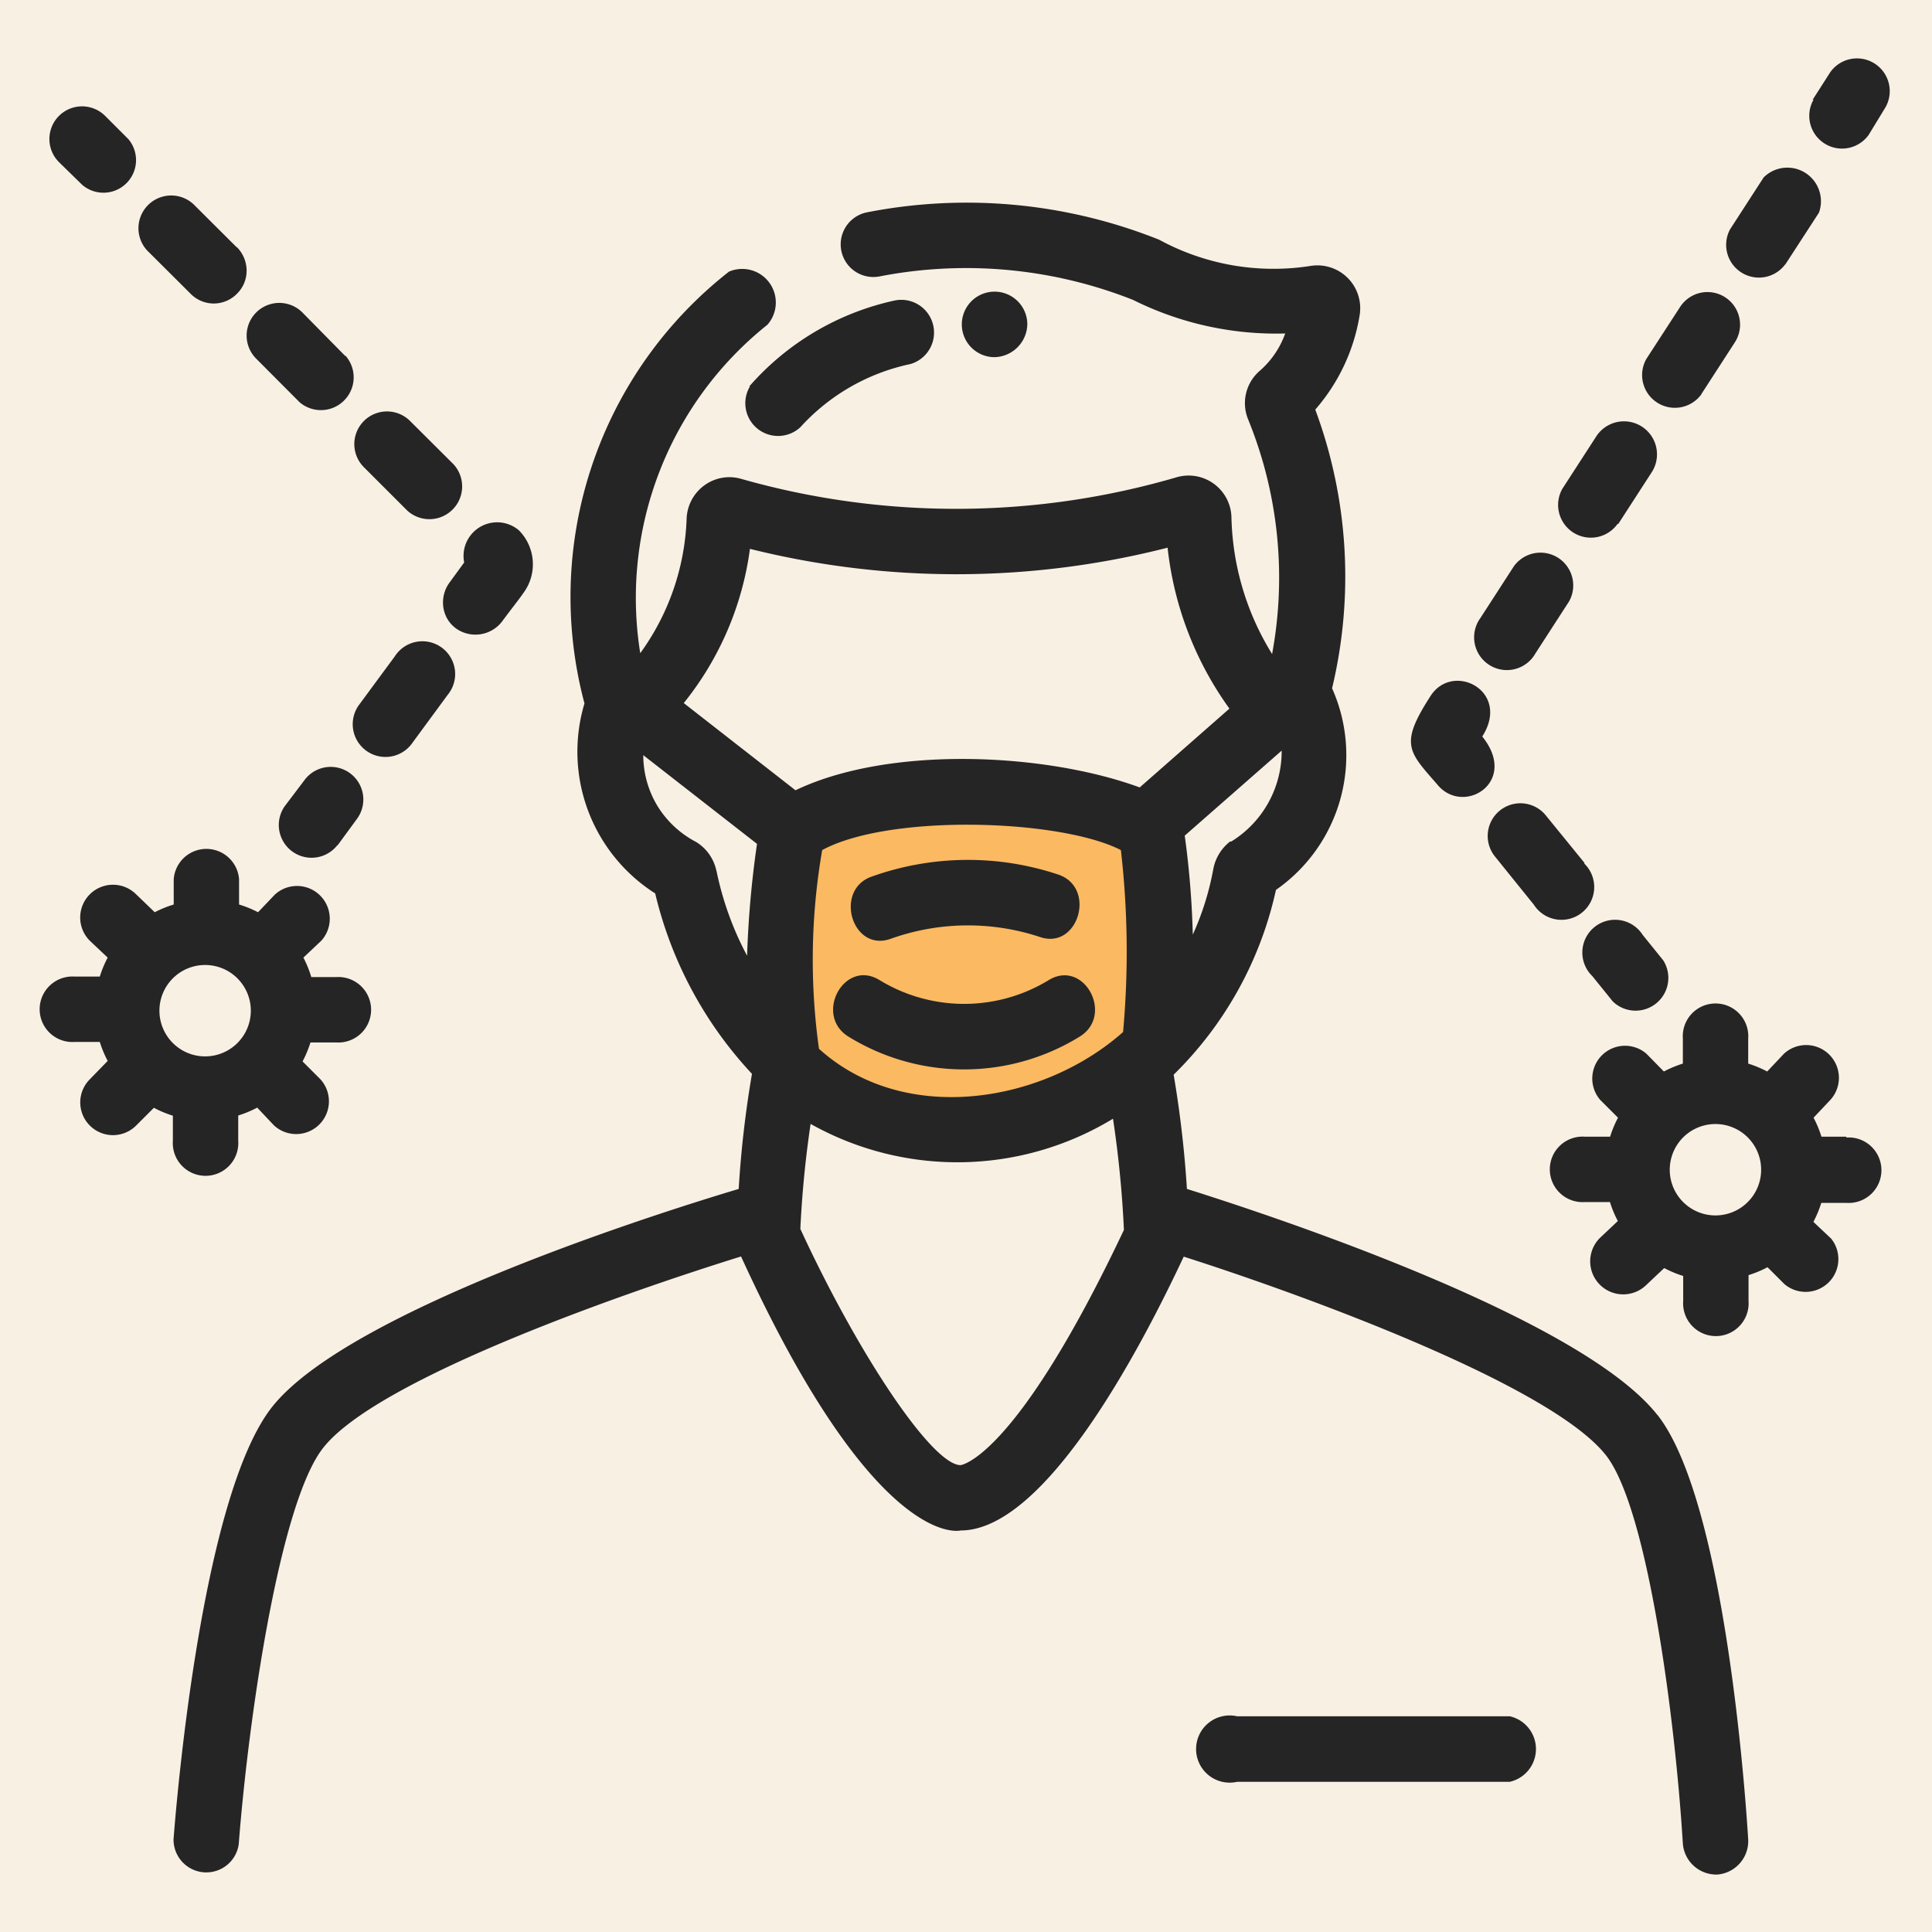
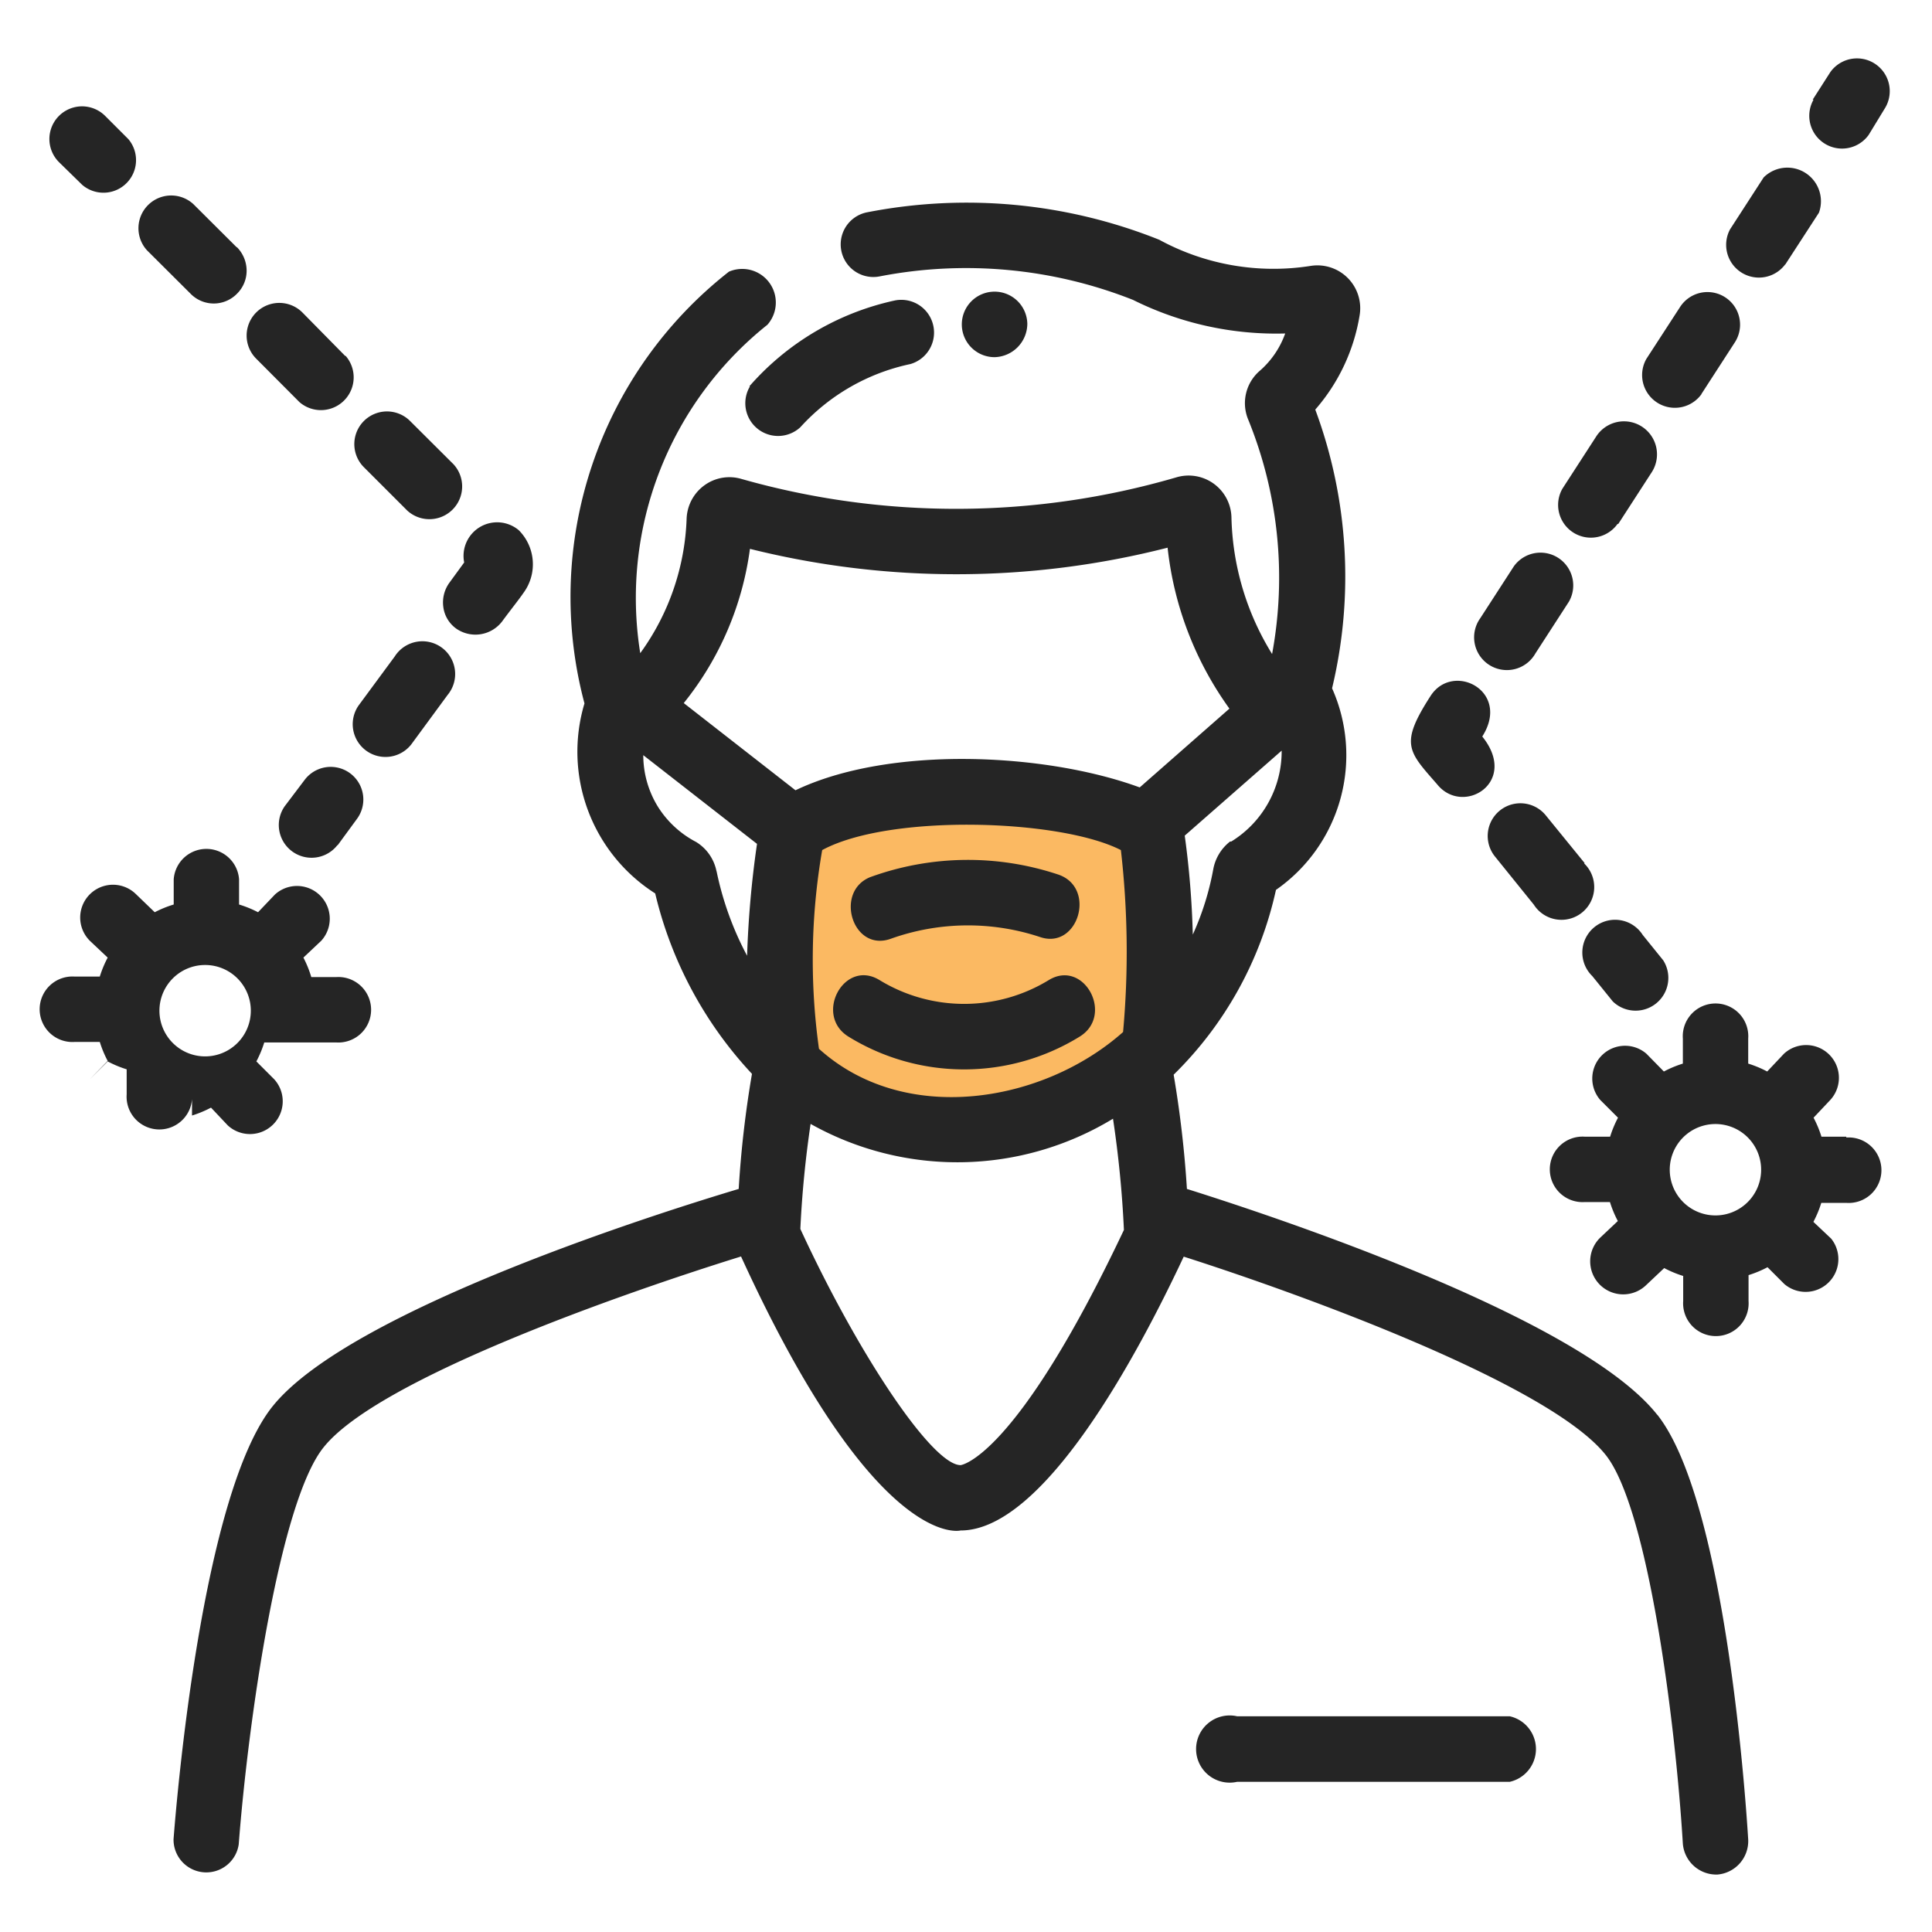
<svg xmlns="http://www.w3.org/2000/svg" viewBox="0 0 115 115">
  <defs>
    <style>.cls-1{fill:#f9f0e4;}.cls-2{fill:#fbb962;}.cls-3{fill:#252525;}</style>
  </defs>
  <g id="Layer_2" data-name="Layer 2">
    <g id="Layer_1-2" data-name="Layer 1">
-       <rect class="cls-1" width="115" height="115" />
      <polygon class="cls-2" points="46.62 48.39 46.06 63.65 56.94 67.85 68.43 62.83 68.43 50.15 57.18 47.04 46.62 48.39" />
-       <path class="cls-3" d="M44.6,23a16,16,0,0,1,8.69-5.12,1.95,1.95,0,0,1,.9,3.79,12.26,12.26,0,0,0-6.55,3.76,1.95,1.95,0,0,1-3-2.43Zm45.27,83.06H73.64a2,2,0,1,1,0-3.9H89.87a2,2,0,0,1,0,3.9Zm8.78-21.84c-4.67-5.93-23.77-12.12-28-13.45h0a64.63,64.63,0,0,0-.79-6.8,22,22,0,0,0,6.09-11,9.77,9.77,0,0,0,3.34-12,28.55,28.55,0,0,0-1-16.59,11.28,11.28,0,0,0,2.64-5.61A2.55,2.55,0,0,0,78,15.83a14.23,14.23,0,0,1-9-1.56A30.86,30.86,0,0,0,51.6,12.64a1.94,1.94,0,0,0,.77,3.81,27,27,0,0,1,15.07,1.4,19.11,19.11,0,0,0,9.06,2A5.3,5.3,0,0,1,75,22.06a2.54,2.54,0,0,0-.72,2.87,24.94,24.94,0,0,1,1.44,14,16.12,16.12,0,0,1-2.42-8.16A2.55,2.55,0,0,0,70,28.42a46.78,46.78,0,0,1-25.86.09,2.53,2.53,0,0,0-2.2.37,2.57,2.57,0,0,0-1.07,2,14.47,14.47,0,0,1-2.76,8,20.79,20.79,0,0,1,7.57-19.55,2,2,0,0,0-2.29-3.16,24.59,24.59,0,0,0-8.6,25.7A10,10,0,0,0,39,53.18a23.74,23.74,0,0,0,5.76,10.74,62.71,62.71,0,0,0-.79,6.85c-4.38,1.31-23.06,7.16-27.72,12.91-4.25,5.24-5.76,23.71-5.92,25.8a1.95,1.95,0,0,0,3.88.3c.57-7.43,2.44-20.41,5.06-23.64C22.54,82.07,37,77,44.11,74.79,52.17,92.42,57.18,91.1,57.18,91.1c4.94,0,10.51-10.39,13.28-16.3,7.14,2.28,21.83,7.63,25.13,11.82,2.51,3.18,4.14,15.87,4.58,23.13a2,2,0,0,0,2.06,1.83,2,2,0,0,0,1.83-2.07c-.12-2-1.32-20.12-5.41-25.3ZM48.75,62.44a38.23,38.23,0,0,1,.19-11.84c4-2.17,14.17-1.85,17.78,0a53,53,0,0,1,.13,10.83c-4.76,4.23-13,5.61-18.1,1ZM73.22,50.09a2.71,2.71,0,0,0-1,1.64A16.64,16.64,0,0,1,71,55.63a52.74,52.74,0,0,0-.48-5.89l5.77-5.06a6.31,6.31,0,0,1-3,5.41ZM44.64,32.67A50.77,50.77,0,0,0,69.5,32.6a20.07,20.07,0,0,0,3.68,9.58l-5.34,4.69c-5.64-2.07-14.91-2.5-20.49.17L40.7,41.85a18.54,18.54,0,0,0,3.94-9.18Zm-2,19.15a2.65,2.65,0,0,0-1.2-1.7A5.92,5.92,0,0,1,39.15,48a5.86,5.86,0,0,1-.86-3.05l6.77,5.28h0a59.46,59.46,0,0,0-.59,6.66,18.68,18.68,0,0,1-1.81-5ZM57.18,87.21c-1.68,0-6.07-6.54-9.54-14.06a62.35,62.35,0,0,1,.61-6.25,17.85,17.85,0,0,0,18-.31,64.2,64.2,0,0,1,.65,6.62c-6.47,13.67-9.72,14-9.72,14Zm-5.38-35A17,17,0,0,1,63,52.06c2.28.78,1.18,4.48-1.08,3.72a13.64,13.64,0,0,0-8.9.1c-2.29.82-3.39-2.86-1.17-3.69Zm-1.27,9.51c-2.11-1.27-.3-4.66,1.81-3.39h0a9.66,9.66,0,0,0,10.1,0c2.1-1.26,3.91,2.13,1.8,3.39a13.11,13.11,0,0,1-13.71,0ZM59.2,21.26a1.95,1.95,0,1,1,1.95-2A2,2,0,0,1,59.2,21.26ZM4.89,11,3.51,9.65h0A1.94,1.94,0,0,1,6.26,6.9L7.64,8.28A1.94,1.94,0,0,1,4.89,11ZM24.48,44.31l2.16-2.94h0a1.95,1.95,0,1,0-3.14-2.3L21.34,42a1.95,1.95,0,0,0,3.14,2.31ZM29.88,37c.56-.76,1-1.3,1.28-1.71h0a2.87,2.87,0,0,0-.28-3.73,2,2,0,0,0-3.25,1.92l-.89,1.22a2,2,0,0,0-.35,1.45,1.88,1.88,0,0,0,.77,1.27A2,2,0,0,0,29.88,37ZM27,27.64l-2.59-2.58a1.94,1.94,0,0,0-2.75,2.75l2.58,2.58h0A1.95,1.95,0,0,0,27,27.64Zm-6.46-6.46L18,18.6h0a1.94,1.94,0,0,0-2.75,2.75l2.58,2.59a1.95,1.95,0,0,0,2.75-2.75ZM14.1,14.73l-2.59-2.58A1.95,1.95,0,0,0,8.75,14.9l2.59,2.58a1.93,1.93,0,0,0,2.77,0,1.92,1.92,0,0,0,.57-1.39,2,2,0,0,0-.59-1.39Zm6,35.58,1.15-1.57h0a1.94,1.94,0,0,0-3.13-2.3L16.94,48a1.95,1.95,0,0,0,3.14,2.31Zm87.8-44.38,1.05-1.64a1.95,1.95,0,0,1,3.28,2.1l-1,1.64h0a1.95,1.95,0,0,1-3.28-2.1ZM94.32,51.37,92,48.52A1.94,1.94,0,1,0,89,51l2.3,2.85a1.95,1.95,0,1,0,3-2.45Zm-6.09-7.53c1.73-2.72-1.76-4.48-3.08-2.41-1.85,2.87-1.33,3.28.39,5.25C87.07,48.6,90.44,46.58,88.23,43.84Zm3.16-4.94,2-3.09h0a1.95,1.95,0,0,0-3.28-2.1l-2,3.09a1.95,1.95,0,1,0,3.28,2.1Zm4.94-7.72,2-3.09A1.95,1.95,0,1,0,95,26l-2,3.09a1.95,1.95,0,0,0,3.28,2.1Zm4.94-7.72,2-3.09h0A1.94,1.94,0,0,0,100,18.28l-2,3.08h0a1.95,1.95,0,0,0,3.28,2.1Zm5-7.72,2-3.08h0a2,2,0,0,0-3.29-2.1l-2,3.09a1.95,1.95,0,0,0,3.28,2.09ZM99,57.16l-1.22-1.51h0a1.95,1.95,0,1,0-3,2.45L96,59.61a1.95,1.95,0,0,0,3-2.45Zm-79,1H18.53A6.57,6.57,0,0,0,18.06,57L19.12,56h0a1.95,1.95,0,0,0-2.76-2.75l-1,1.05a6.53,6.53,0,0,0-1.13-.46v-1.5a1.95,1.95,0,0,0-3.89,0v1.5a6.53,6.53,0,0,0-1.13.46L8.1,53.23A1.94,1.94,0,0,0,5.35,56L6.41,57h0a6.57,6.57,0,0,0-.47,1.13H4.45a1.95,1.95,0,1,0,0,3.89H5.94a6.57,6.57,0,0,0,.47,1.13L5.35,64.24h0A1.94,1.94,0,0,0,8.1,67l1.06-1.06a6.57,6.57,0,0,0,1.13.47v1.49a1.95,1.95,0,1,0,3.89,0V66.4a6.57,6.57,0,0,0,1.13-.47l1,1.06a1.95,1.95,0,0,0,2.76-2.75l-1.06-1.06a6.57,6.57,0,0,0,.47-1.13H20a1.95,1.95,0,1,0,0-3.89Zm-10.51,2a2.72,2.72,0,1,1,2.72,2.72,2.72,2.72,0,0,1-2.72-2.72ZM109.9,67.66h-1.48a6.57,6.57,0,0,0-.47-1.13l1-1.06h0a1.95,1.95,0,0,0-2.76-2.75l-1,1.06a6.57,6.57,0,0,0-1.13-.47V61.82a1.95,1.95,0,1,0-3.89,0v1.49a6.57,6.57,0,0,0-1.13.47L98,62.72a1.95,1.95,0,0,0-2.75,2.75l1.06,1.06h0a6.57,6.57,0,0,0-.47,1.13H94.34a1.95,1.95,0,1,0,0,3.89h1.49a6.57,6.57,0,0,0,.47,1.13l-1.06,1h0A1.94,1.94,0,0,0,98,76.48l1.06-1a6.57,6.57,0,0,0,1.13.47v1.49a1.95,1.95,0,1,0,3.89,0V75.9a6.57,6.57,0,0,0,1.13-.47l1,1A1.95,1.95,0,0,0,109,73.73l-1.06-1h0a6.57,6.57,0,0,0,.47-1.13h1.49a1.95,1.95,0,1,0,0-3.89ZM99.39,69.6a2.72,2.72,0,1,1,5.24,1.05,2.72,2.72,0,0,1-5.24-1.05Z" />
+       <path class="cls-3" d="M44.6,23a16,16,0,0,1,8.69-5.12,1.95,1.95,0,0,1,.9,3.79,12.26,12.26,0,0,0-6.55,3.76,1.95,1.95,0,0,1-3-2.43Zm45.27,83.06H73.64a2,2,0,1,1,0-3.9H89.87a2,2,0,0,1,0,3.9Zm8.78-21.84c-4.67-5.93-23.77-12.12-28-13.45h0a64.63,64.63,0,0,0-.79-6.8,22,22,0,0,0,6.09-11,9.77,9.77,0,0,0,3.34-12,28.55,28.55,0,0,0-1-16.59,11.28,11.28,0,0,0,2.64-5.61A2.55,2.55,0,0,0,78,15.83a14.23,14.23,0,0,1-9-1.56A30.86,30.86,0,0,0,51.6,12.64a1.94,1.94,0,0,0,.77,3.81,27,27,0,0,1,15.07,1.4,19.11,19.11,0,0,0,9.06,2A5.3,5.3,0,0,1,75,22.06a2.54,2.54,0,0,0-.72,2.87,24.94,24.94,0,0,1,1.44,14,16.12,16.12,0,0,1-2.42-8.16A2.55,2.55,0,0,0,70,28.42a46.78,46.78,0,0,1-25.86.09,2.53,2.53,0,0,0-2.2.37,2.57,2.57,0,0,0-1.07,2,14.47,14.47,0,0,1-2.76,8,20.79,20.79,0,0,1,7.57-19.55,2,2,0,0,0-2.29-3.16,24.59,24.59,0,0,0-8.6,25.7A10,10,0,0,0,39,53.18a23.74,23.74,0,0,0,5.76,10.74,62.71,62.71,0,0,0-.79,6.85c-4.38,1.31-23.06,7.16-27.72,12.91-4.25,5.24-5.76,23.71-5.92,25.8a1.95,1.95,0,0,0,3.88.3c.57-7.43,2.44-20.41,5.06-23.64C22.54,82.07,37,77,44.11,74.79,52.17,92.42,57.18,91.1,57.18,91.1c4.94,0,10.51-10.39,13.28-16.3,7.14,2.28,21.83,7.63,25.13,11.82,2.51,3.18,4.14,15.87,4.58,23.13a2,2,0,0,0,2.06,1.83,2,2,0,0,0,1.83-2.07c-.12-2-1.32-20.12-5.41-25.3ZM48.75,62.44a38.23,38.23,0,0,1,.19-11.84c4-2.17,14.17-1.85,17.78,0a53,53,0,0,1,.13,10.83c-4.76,4.23-13,5.61-18.1,1ZM73.22,50.09a2.71,2.71,0,0,0-1,1.64A16.64,16.64,0,0,1,71,55.63a52.74,52.74,0,0,0-.48-5.89l5.77-5.06a6.31,6.31,0,0,1-3,5.41ZM44.64,32.67A50.77,50.77,0,0,0,69.5,32.6a20.07,20.07,0,0,0,3.68,9.58l-5.34,4.69c-5.64-2.07-14.91-2.5-20.49.17L40.7,41.85a18.54,18.54,0,0,0,3.94-9.18Zm-2,19.15a2.65,2.65,0,0,0-1.2-1.7A5.92,5.92,0,0,1,39.15,48a5.86,5.86,0,0,1-.86-3.05l6.77,5.28h0a59.46,59.46,0,0,0-.59,6.66,18.68,18.68,0,0,1-1.81-5ZM57.18,87.21c-1.68,0-6.07-6.54-9.54-14.06a62.35,62.35,0,0,1,.61-6.25,17.85,17.85,0,0,0,18-.31,64.2,64.2,0,0,1,.65,6.62c-6.47,13.67-9.72,14-9.72,14Zm-5.38-35A17,17,0,0,1,63,52.06c2.28.78,1.18,4.48-1.08,3.72a13.64,13.64,0,0,0-8.9.1c-2.29.82-3.39-2.86-1.17-3.69Zm-1.27,9.51c-2.11-1.27-.3-4.66,1.81-3.39h0a9.66,9.66,0,0,0,10.1,0c2.1-1.26,3.91,2.13,1.8,3.39a13.11,13.11,0,0,1-13.71,0ZM59.2,21.26a1.95,1.95,0,1,1,1.95-2A2,2,0,0,1,59.2,21.26ZM4.89,11,3.51,9.65h0A1.94,1.94,0,0,1,6.26,6.9L7.64,8.28A1.94,1.94,0,0,1,4.89,11ZM24.48,44.31l2.16-2.94h0a1.95,1.95,0,1,0-3.14-2.3L21.34,42a1.95,1.95,0,0,0,3.14,2.31ZM29.88,37c.56-.76,1-1.3,1.28-1.71h0a2.87,2.87,0,0,0-.28-3.73,2,2,0,0,0-3.25,1.92l-.89,1.22a2,2,0,0,0-.35,1.45,1.88,1.88,0,0,0,.77,1.27A2,2,0,0,0,29.88,37ZM27,27.64l-2.59-2.58a1.94,1.94,0,0,0-2.75,2.75l2.58,2.58h0A1.95,1.95,0,0,0,27,27.64Zm-6.46-6.46L18,18.6h0a1.94,1.94,0,0,0-2.75,2.75l2.58,2.59a1.95,1.95,0,0,0,2.75-2.75ZM14.1,14.73l-2.59-2.58A1.95,1.95,0,0,0,8.75,14.9l2.59,2.58a1.93,1.93,0,0,0,2.77,0,1.92,1.92,0,0,0,.57-1.39,2,2,0,0,0-.59-1.39Zm6,35.58,1.15-1.57h0a1.94,1.94,0,0,0-3.13-2.3L16.94,48a1.95,1.95,0,0,0,3.14,2.31Zm87.8-44.38,1.05-1.64a1.95,1.95,0,0,1,3.28,2.1l-1,1.64h0a1.95,1.95,0,0,1-3.28-2.1ZM94.32,51.37,92,48.52A1.94,1.94,0,1,0,89,51l2.3,2.85a1.95,1.95,0,1,0,3-2.45Zm-6.09-7.53c1.73-2.72-1.76-4.48-3.08-2.41-1.85,2.87-1.33,3.28.39,5.25C87.07,48.6,90.44,46.58,88.23,43.84Zm3.16-4.94,2-3.09h0a1.95,1.95,0,0,0-3.28-2.1l-2,3.09a1.95,1.95,0,1,0,3.28,2.1Zm4.94-7.72,2-3.09A1.95,1.95,0,1,0,95,26l-2,3.09a1.95,1.95,0,0,0,3.28,2.1Zm4.94-7.72,2-3.09h0A1.94,1.94,0,0,0,100,18.28l-2,3.08h0a1.95,1.95,0,0,0,3.28,2.1Zm5-7.72,2-3.08h0a2,2,0,0,0-3.29-2.1l-2,3.09a1.95,1.95,0,0,0,3.28,2.09ZM99,57.16l-1.22-1.51h0a1.95,1.95,0,1,0-3,2.45L96,59.61a1.95,1.95,0,0,0,3-2.45Zm-79,1H18.53A6.57,6.57,0,0,0,18.06,57L19.12,56h0a1.95,1.95,0,0,0-2.76-2.75l-1,1.05a6.53,6.53,0,0,0-1.13-.46v-1.5a1.95,1.95,0,0,0-3.89,0v1.5a6.53,6.53,0,0,0-1.13.46L8.1,53.23A1.94,1.94,0,0,0,5.35,56L6.41,57h0a6.57,6.57,0,0,0-.47,1.13H4.45a1.95,1.95,0,1,0,0,3.89H5.94a6.57,6.57,0,0,0,.47,1.13L5.35,64.24h0l1.06-1.06a6.57,6.57,0,0,0,1.13.47v1.49a1.95,1.95,0,1,0,3.89,0V66.4a6.57,6.57,0,0,0,1.13-.47l1,1.06a1.95,1.95,0,0,0,2.76-2.75l-1.06-1.06a6.57,6.57,0,0,0,.47-1.13H20a1.95,1.95,0,1,0,0-3.89Zm-10.51,2a2.72,2.72,0,1,1,2.72,2.72,2.72,2.72,0,0,1-2.72-2.72ZM109.9,67.66h-1.48a6.57,6.57,0,0,0-.47-1.13l1-1.06h0a1.95,1.95,0,0,0-2.76-2.75l-1,1.06a6.57,6.57,0,0,0-1.13-.47V61.82a1.95,1.95,0,1,0-3.89,0v1.49a6.57,6.57,0,0,0-1.13.47L98,62.72a1.95,1.95,0,0,0-2.75,2.75l1.06,1.06h0a6.57,6.57,0,0,0-.47,1.13H94.34a1.95,1.95,0,1,0,0,3.89h1.49a6.57,6.57,0,0,0,.47,1.13l-1.06,1h0A1.94,1.94,0,0,0,98,76.48l1.06-1a6.57,6.57,0,0,0,1.13.47v1.49a1.95,1.95,0,1,0,3.89,0V75.9a6.57,6.57,0,0,0,1.13-.47l1,1A1.95,1.95,0,0,0,109,73.73l-1.06-1h0a6.57,6.57,0,0,0,.47-1.13h1.49a1.95,1.95,0,1,0,0-3.89ZM99.39,69.6a2.72,2.72,0,1,1,5.24,1.05,2.72,2.72,0,0,1-5.24-1.05Z" />
    </g>
  </g>
</svg>